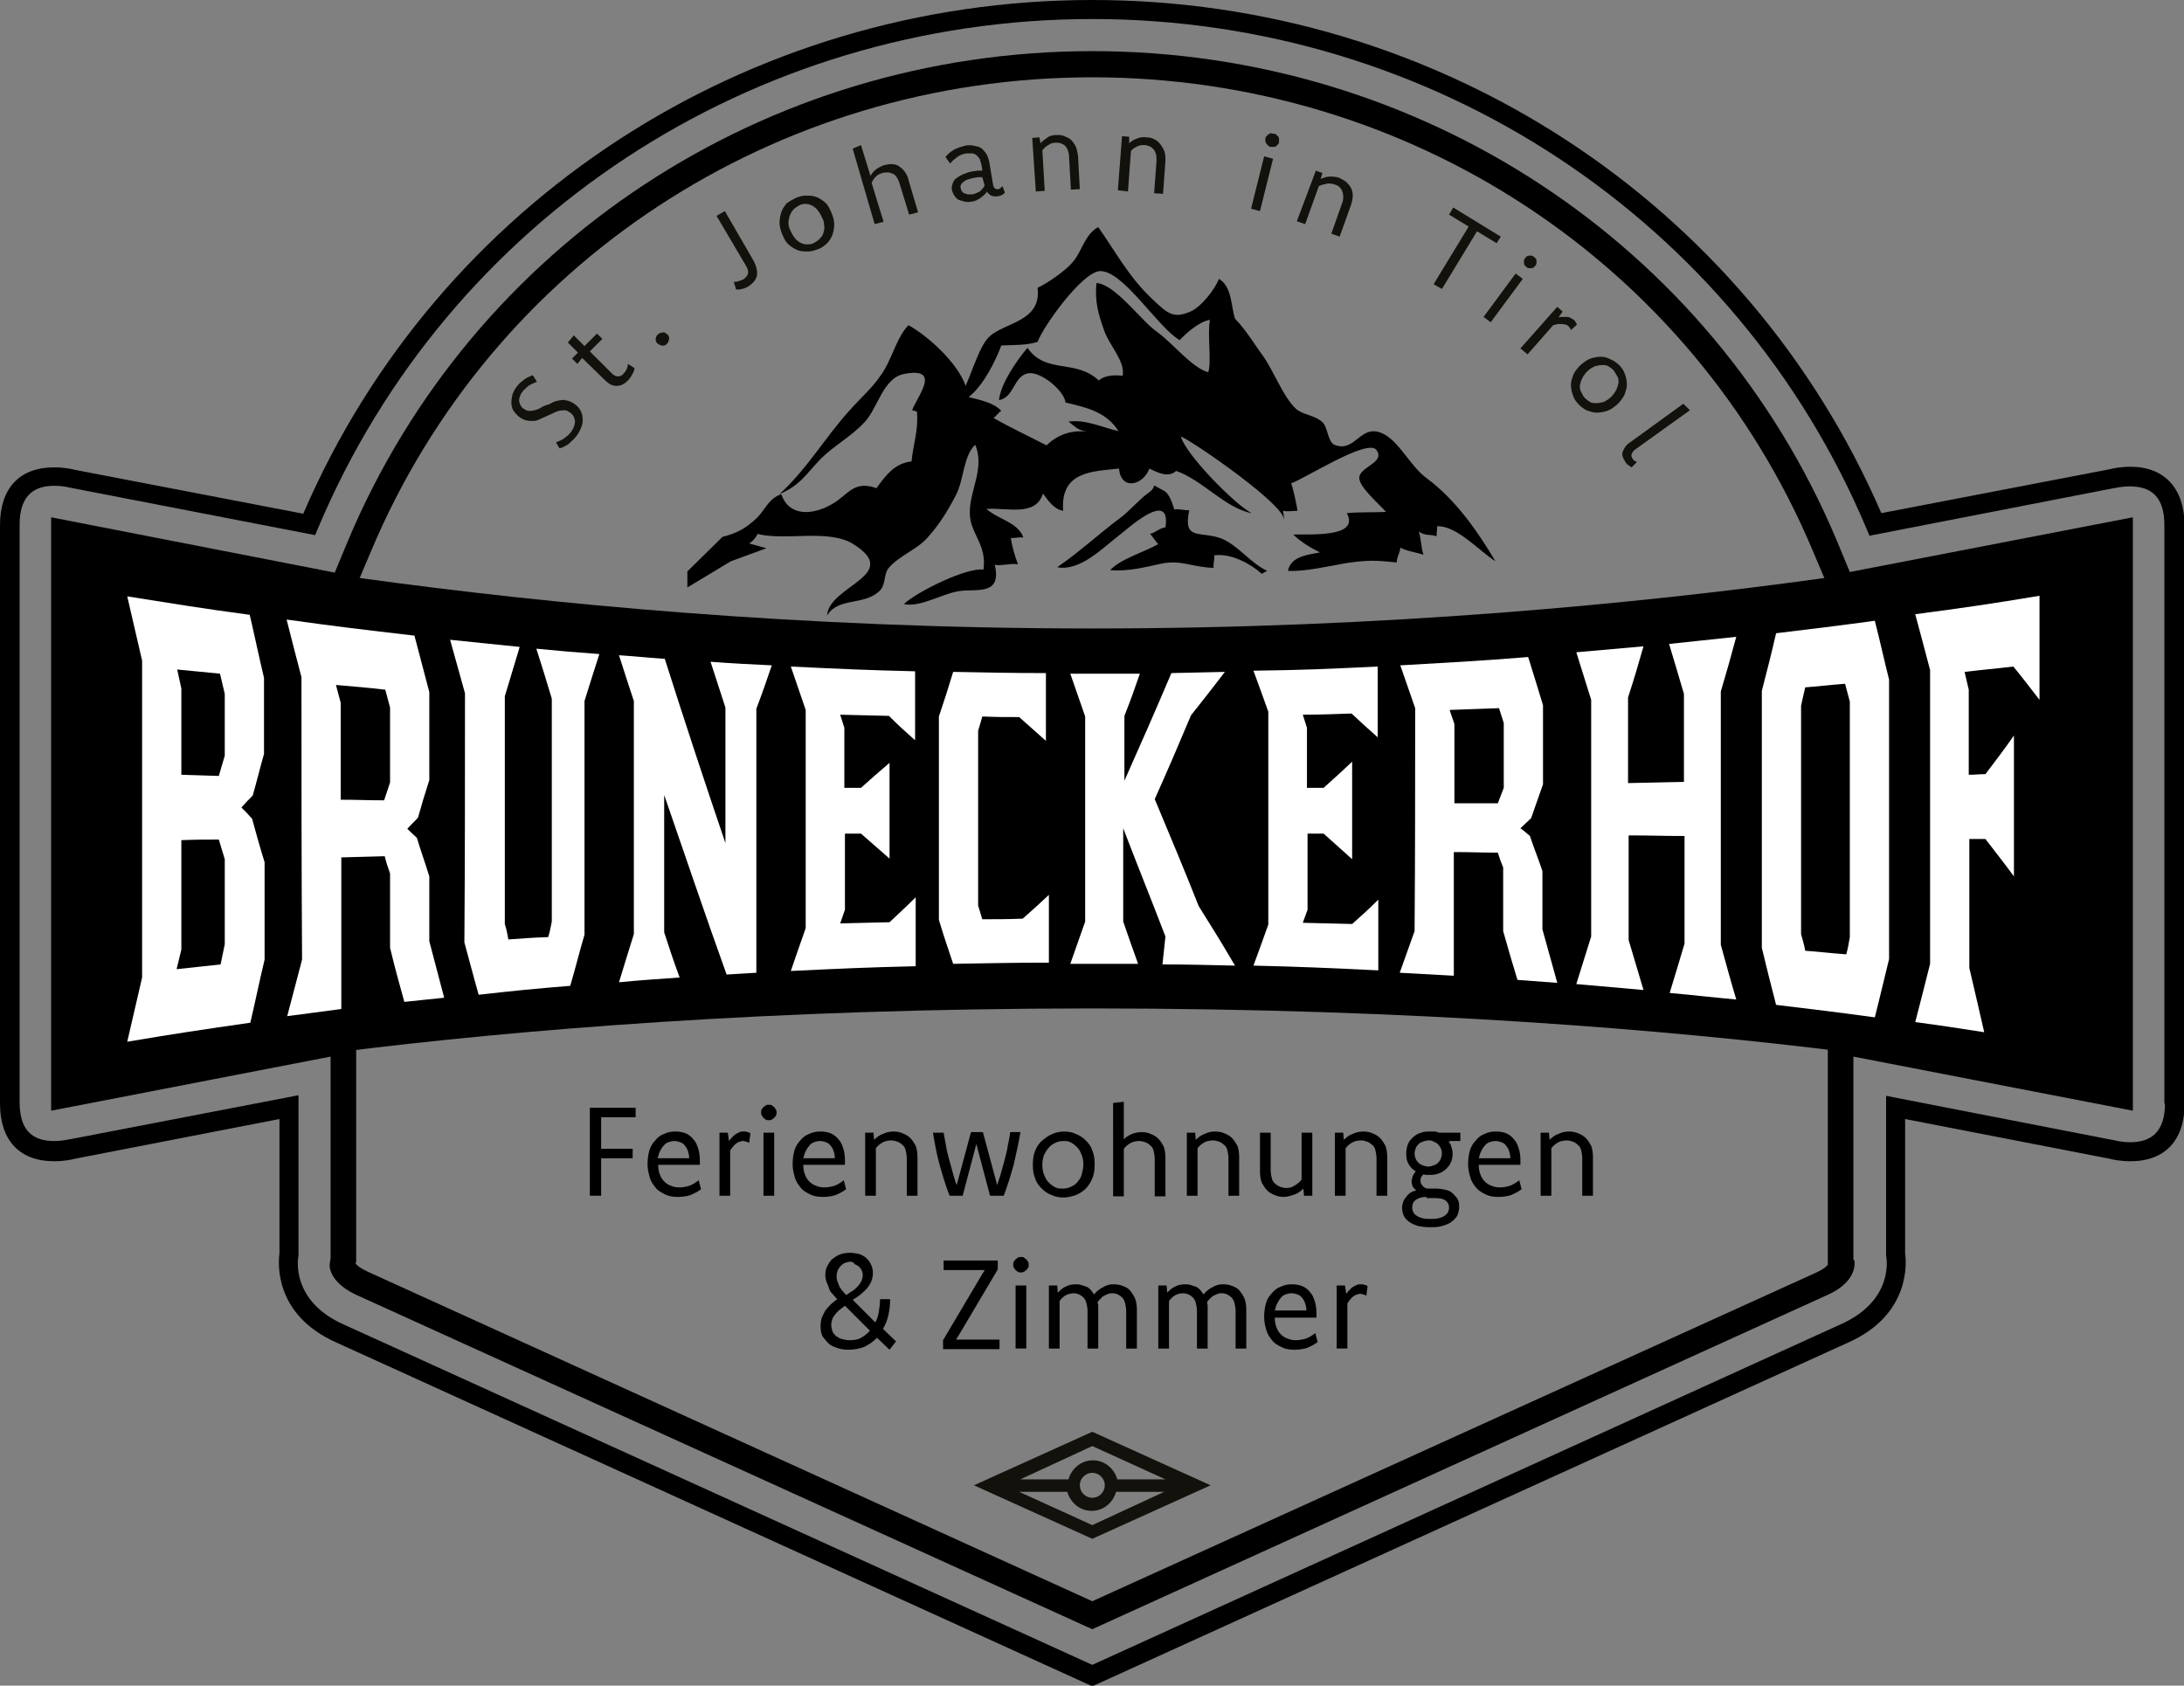
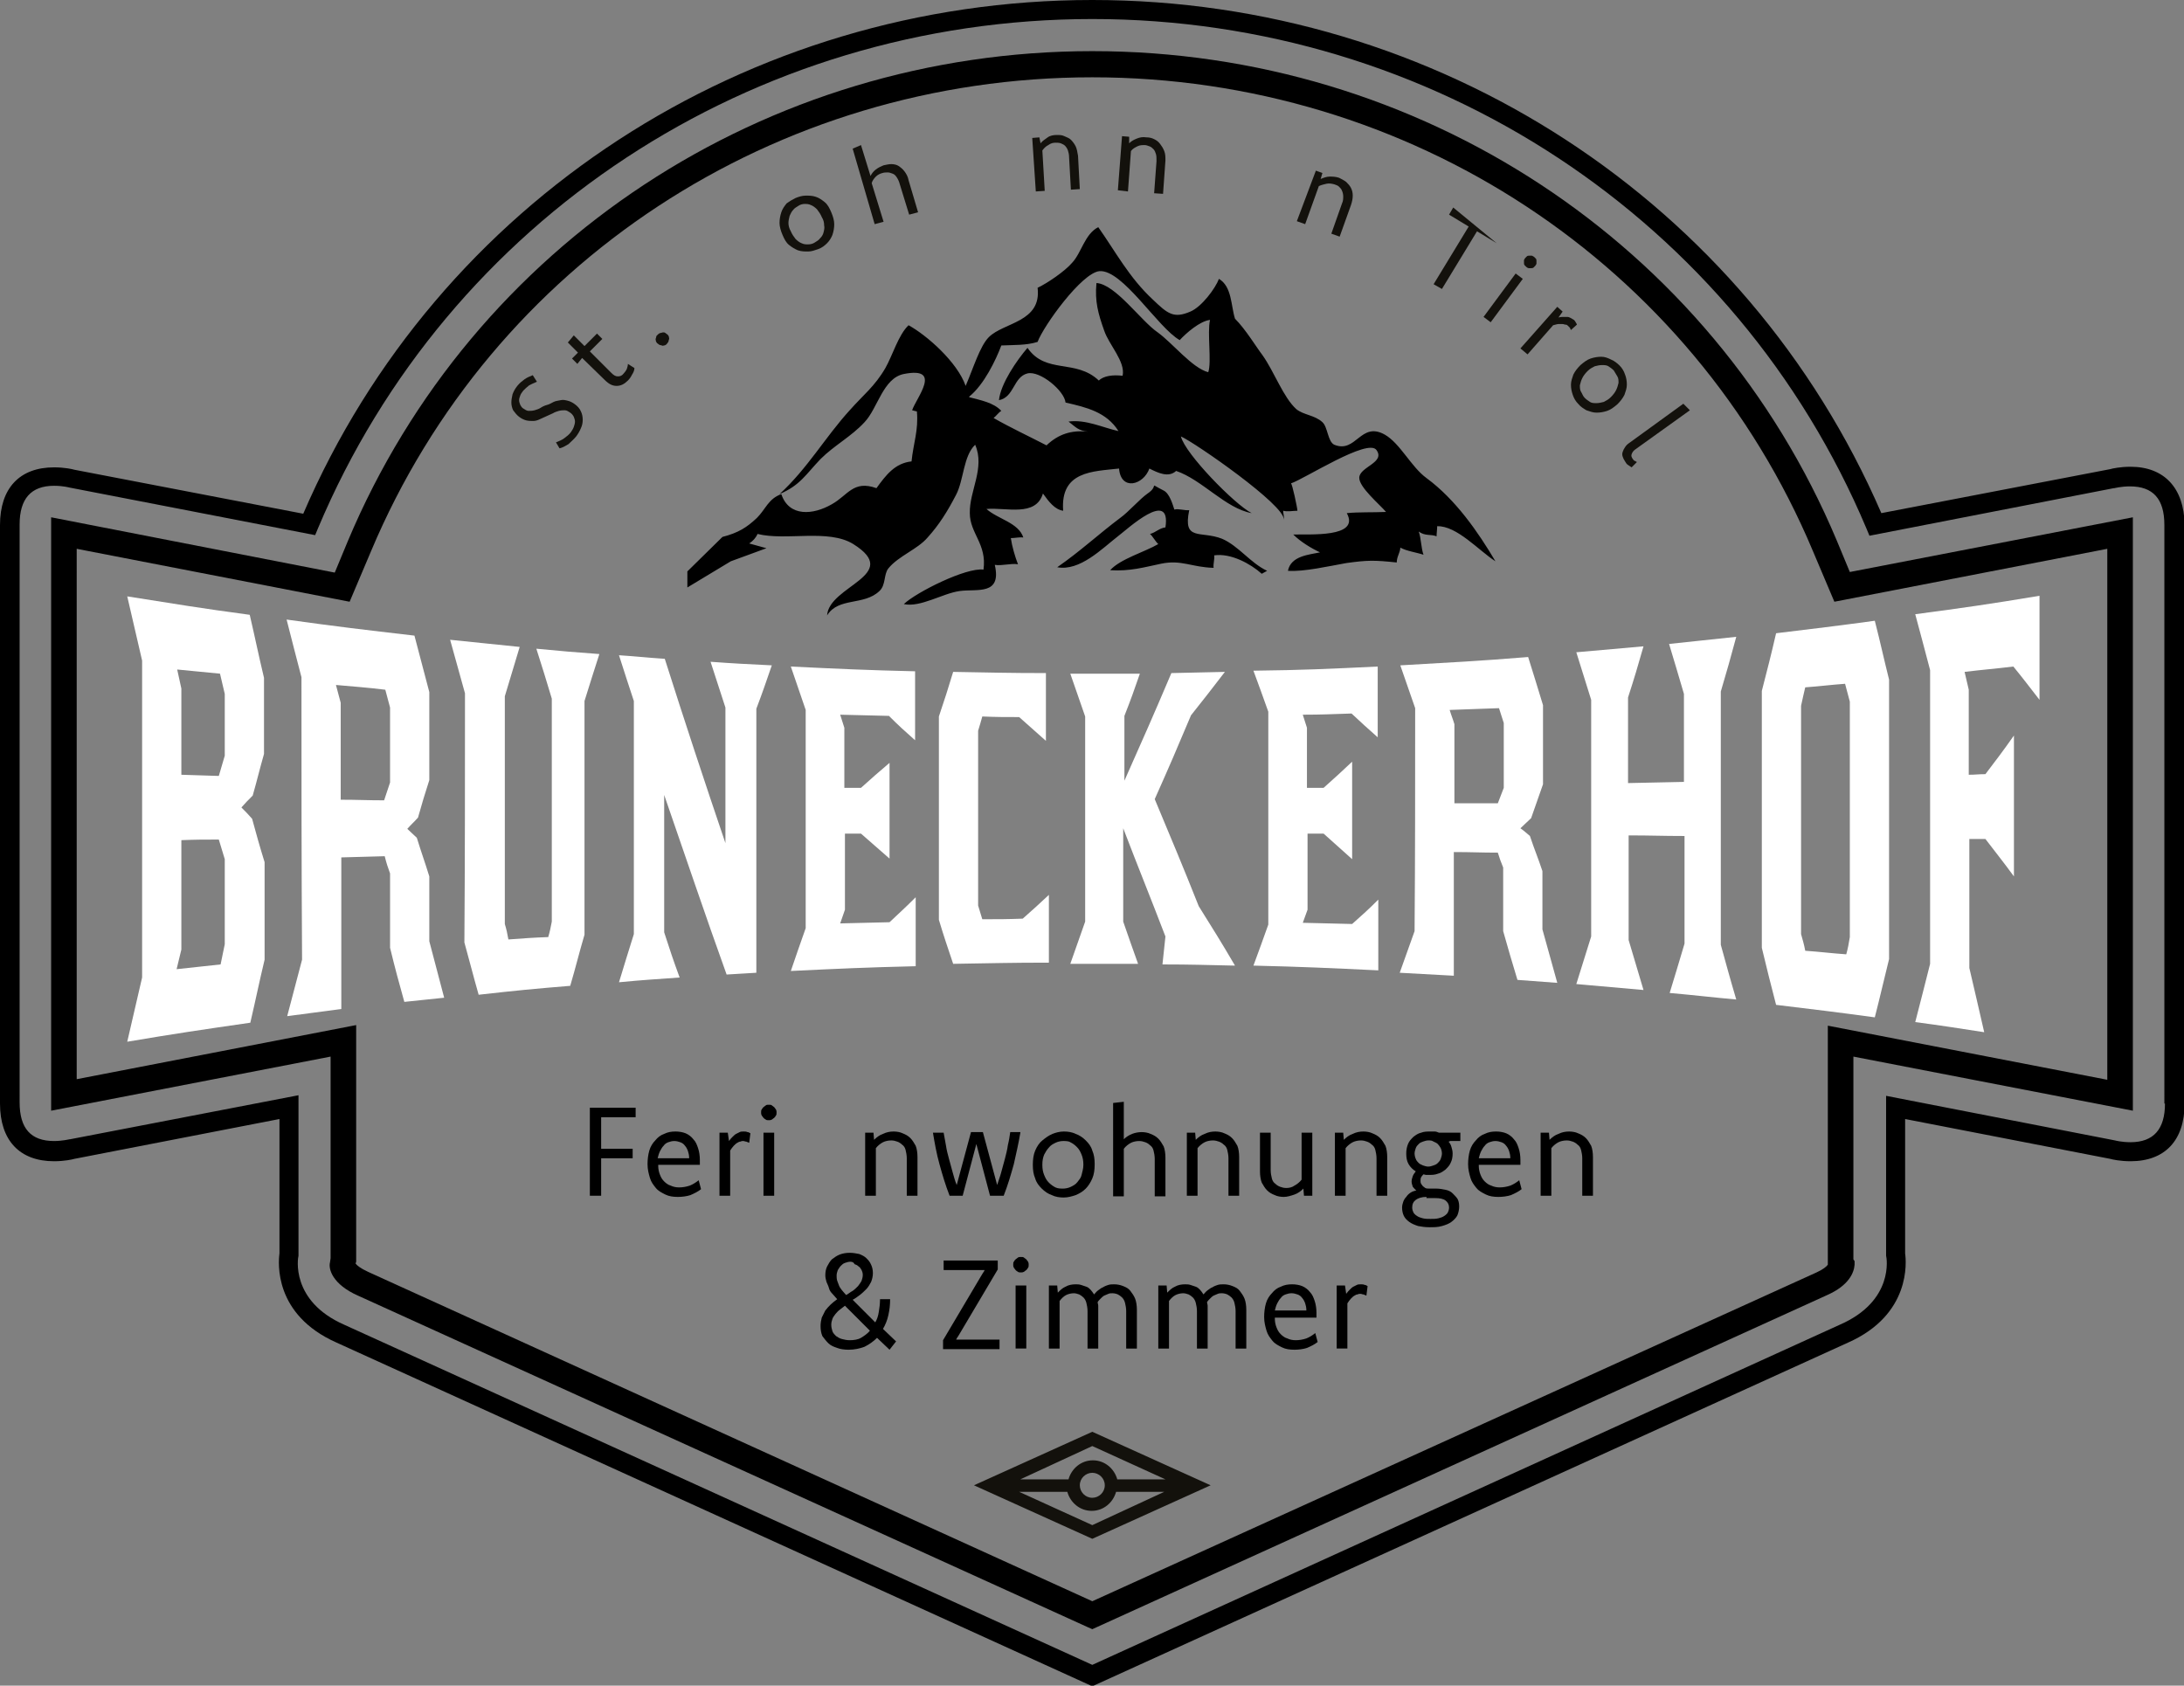
<svg xmlns="http://www.w3.org/2000/svg" version="1.1" x="0px" y="0px" viewBox="0 0 367.3 283.5" style="enable-background:new 0 0 367.3 283.5;" xml:space="preserve">
  <rect x="0" y="0" width="367.3" height="283.5" fill="#808080" stroke="none" />
  <style type="text/css">
	.st0{fill:none;}
	.st1{fill:#13110C;}
	.st2{fill:#FFFFFF;}
</style>
  <g id="A16">
</g>
  <g id="A15">
</g>
  <g id="A14">
    <g>
      <line class="st0" x1="315.4" y1="88.2" x2="315.4" y2="88.2" />
      <line class="st0" x1="52" y1="88.2" x2="52" y2="88.2" />
      <g id="Body_13_">
        <g>
          <g>
            <path d="M200,85.8c-0.7,0.1-1.8-0.3-2.5-0.1c-0.3-0.9-0.8-2.7-1.8-3.2c-2.8-1.4-0.6-0.9-2.7,0.5c-1.3,0.9-3.2,3.1-4.6,4.1       c-3.6,2.7-6.7,5.6-10.6,8.3c3.8,0.7,7.5-3.1,10.2-5.2c1.6-1.2,9-8.1,8-1.5c-1,0.1-1.7,0.9-2.6,1.1c0.4,0.3,1,1.4,1.4,1.7       c-2.2,1.3-6.4,2.5-8.1,4.4c3.4,0.2,5.7-0.5,8.6-1.1c3.4-0.7,5.1,0.6,8.8,0.7c-0.1-0.6,0.2-1.5,0.1-2.1c2.8-0.4,6.1,1.4,8,3.1       l0.9-0.5c-2.8-1.3-4.8-4.2-7.6-5.4C201.9,89.2,198.9,91.1,200,85.8z M239.9,80.4c-2.6-1.9-4.4-5.8-7-7.3       c-4.1-2.3-4.8,3.2-8.5,1.7c-1.1-0.5-1.1-3-2-3.8c-1.3-1.2-3.2-1.2-4.4-2.2c-2.2-2-3.7-6.3-5.7-9.1c-1-1.3-2.8-4.3-4.6-6.1l0,0       c-0.7-2.2-0.5-5.4-2.7-6.7c-0.6,1.6-2.9,4.7-4.8,5.5c-2.8,1.2-3.8,0.4-6.3-2c-4-3.7-6.3-8.1-9.2-12.2c-2.3,1.2-2.8,4.3-4.4,6       c-1.2,1.4-4.1,3.4-5.8,4.2c0.7,5.8-5.7,5.8-8.2,8.3c-1.5,1.5-2.6,5.2-3.9,8.2c-1.4-4-6.5-8.5-9.6-10.2       c-1.7,1.6-2.7,5.1-3.9,7.2c-1.8,3.1-3.7,4.5-6,7.1c-4.1,4.5-7.1,9.8-11.8,14.1c3.5-1.5,4.4-3.3,6.9-5.9       c2.3-2.3,5.2-3.8,7.4-6.2c2.2-2.3,3.1-7.4,6.6-8.1c6.6-1.3,2.1,4,1.4,6.1c0.3,0.1,0.5,0.1,0.8,0.2c0.3,3.1-0.6,5.4-0.9,8.4       c-2.8,0.3-4.3,2.3-5.9,4.5c-3.9-1.4-4.8,1.2-7.5,2.7c-3.1,1.8-7.2,2.2-8.5-1.7c-2.2,0.8-2.6,2.5-4.1,4       c-1.7,1.6-3.1,2.5-5.8,3.2l-5.9,5.8v2.7l7.3-4.4l6-2.2l-2.9-0.8c0.6-0.4,1.1-0.9,1.4-1.6c4.8,1.2,11.9-0.9,16.1,1.7       c8.3,5.2-4.1,7-4.4,12c1.9-3.1,6.2-1.6,8.8-4.1c1.1-1,0.7-2.8,1.5-3.8c1.7-2.1,4.9-3.2,6.6-5.2c1.9-2.1,3.3-4.3,4.8-7.2       c1.3-2.5,1.2-6.5,3.2-8.4c1.7,3.9-1,7.8-0.9,11.5c0,3.4,2.9,5.2,2.3,9.5c-2.9-0.4-11.3,3.8-13.4,5.8c2.8,0.6,6.5-1.8,9.4-2.2       c2.9-0.4,7.1,0.8,5.9-4.4c1.2,0.2,2.7-0.3,3.9-0.1c-0.5-1.3-1-3-1.2-4.4c0.7,0,1.5-0.2,2.1-0.1c-0.8-2.5-4.3-3.1-6.2-4.8       c3.3-0.3,8.3,1.4,9.5-2.6c1,1.4,2,2.7,3.4,2.9c-0.5-6.7,5-6.6,9.4-7.1c0.3,3.8,4.1,2.8,5.1,0c1.4,0.7,3.2,1.6,4.5,0.4       c4.4,1.5,8.3,6.3,12.7,7.1c-2.9-1.5-11.2-10-11.9-12.9c2.3,1,17.6,11.6,17.3,14c0.1-0.5-0.1-1-0.1-1.5c0.7,0.2,1.7,0,2.4,0       c0-0.4-0.9-4.7-1.1-4.6c2.2-0.7,13-7.7,14.4-5.6c1.5,2.1-2.8,2.8-2.9,4.6c-0.1,1.6,3.4,4.5,4.5,5.8c-2.2,0.1-4.5,0-6.6,0.2       c2.3,4.2-6.4,3.5-9,3.6c1.2,1.2,3,2.3,4.5,3c-1.9,0.4-4.9,0.6-5.4,3.1c2.6,0.2,7-0.8,9.8-1.3c3.6-0.5,4.7-0.5,8.5-0.1       c0-1,0.6-1.7,0.6-2.5c1.1,0.6,2.7,0.8,3.9,1.2c-0.4-1.1-0.4-2.8-0.8-3.9c1.1,0.8,2,0.4,3,0.8c0-0.5,0.1-1.1,0.1-1.7       c3.3-0.1,7,4.1,9.8,5.9C248.6,89.5,244.8,84,239.9,80.4z M203.2,62.6c-2.7-0.7-6-4.9-8.5-6.7c-2.8-1.9-7.1-8.1-10.3-8.3       c-0.3,3.1,0.3,5.2,1.3,8c0.8,2.4,3.6,5.2,3.1,7.6c-1.6-0.2-3.2,0-4,0.8c-3.9-3.7-8.9-1-12-5.5c-1.8,2.1-4.5,6-4.8,8.8       c2.6-0.5,2.4-3.9,4.8-4.5c2.1-0.5,6.2,2.9,6.4,4.9c3.5,0.8,6.9,1.6,8.9,4.8c-2.7-0.6-5.5-2-8.4-1.6c1.3,1,1.6,1.5,3.3,1.7       c-2.8-0.3-5,0.4-7,2.3c-2.9-1.5-6.1-3-8.9-4.6c0.4-0.3,0.9-1,1.3-1.2c-1.3-1.4-3.5-1.8-5.4-2.3c0,0,0-0.1,0-0.1       c2.5-2,4.5-6.2,5.4-8.6c2.1-0.1,4.2,0,6.1-0.6c1-2.7,7.4-11.6,10.4-11.9c3.9-0.3,9.8,9.5,13.5,11.6c1.1-1.2,3.4-3.2,5.1-3.4       C203,56,203.8,60.9,203.2,62.6z" />
          </g>
        </g>
        <g>
          <g>
            <path d="M358.3,78.5c-1.7,0-3.1,0.3-3.4,0.4l-38.5,7.4C293.7,33.9,241.8,0,183.7,0C125.6,0,73.6,33.9,51,86.4l-38.5-7.4       c-0.3-0.1-1.7-0.4-3.4-0.4c-5.8,0-9.1,3.5-9.1,9.7v97.3c0,6.2,3.3,9.7,9.1,9.7c1.7,0,3.1-0.3,3.4-0.4l34.5-6.7v22.6       c-0.2,1.5-1,10.3,9.6,15l127.1,57.8l127.1-57.8c10.6-4.7,9.8-13.6,9.6-15v-22.6l34.5,6.7c0.3,0.1,1.7,0.4,3.4,0.4       c5.8,0,9.1-3.5,9.1-9.7V88.2C367.3,82.1,364,78.5,358.3,78.5z M364.1,185.6c0,4.3-1.9,6.5-5.8,6.5c-1.5,0-2.6-0.3-2.6-0.3       l-38.5-7.5v26.6l0,0.3c0.1,0.3,1.4,7.6-7.8,11.6L183.7,280L57.9,222.8c-9.1-4-7.8-11.3-7.7-11.6l0-27l-38.4,7.4l-0.1,0       c0,0-1.2,0.3-2.6,0.3c-3.9,0-5.8-2.1-5.8-6.5V88.2c0-4.3,1.9-6.5,5.8-6.5c1.5,0,2.6,0.3,2.6,0.3l41.3,8l0.5-1.2       c21.9-52,73-85.6,130.2-85.6S292,36.9,313.9,88.9l0.5,1.2l41.1-8l0.1,0c0,0,1.2-0.3,2.6-0.3c3.9,0,5.8,2.1,5.8,6.5V185.6z" />
          </g>
        </g>
        <g>
          <g>
            <path d="M358.7,186.8V87l-47.6,9.2l-2.2-5.3c-21-50-70.2-82.3-125.2-82.3S79.5,41,58.5,91l-2.2,5.3L8.6,87v99.8l47-9.1v33.9       l-0.1,0.7c-0.3,1.1,0.4,3.7,4.7,5.6l122.6,55.7l0.9,0.4l123.6-56.2c3.6-1.6,4.5-3.7,4.6-5.1l0-0.6l-0.2-0.3v-34.1L358.7,186.8z        M307.4,172.5v40.2c-0.2,0.3-0.8,0.8-1.9,1.3l-121.8,55.3L61.9,213.9c-1.3-0.6-1.9-1.1-2.1-1.4l0.1-0.3l0-39.8l-47,9.1V92.3       l45.9,8.9l3.6-8.5C82.8,44.2,130.4,13,183.7,13s100.9,31.3,121.2,79.7l3.6,8.5l45.9-8.9v89.3L307.4,172.5z" />
          </g>
        </g>
        <g>
          <g>
-             <path d="M354.9,88.9c0,0-72.8,16.8-171.2,16.8c-98.5,0-171.2-16.8-171.2-16.8c-1.6-0.4-2.9,0.7-2.9,2.3v90.7       c0,1.7,1.3,2.7,2.9,2.3c0,0,62.3-14.6,171.3-14.6s171.3,14.6,171.3,14.6c1.6,0.4,2.9-0.7,2.9-2.3V91.2       C357.8,89.6,356.5,88.5,354.9,88.9z" />
-           </g>
+             </g>
        </g>
        <g>
          <g>
            <path class="st1" d="M183.7,240.8l-19.9,9l19.9,9l19.9-9L183.7,240.8z M183.7,243.2l12.3,5.6h-8.1c-0.5-1.8-2.1-3.2-4.1-3.2       s-3.6,1.4-4.1,3.2h-8.1L183.7,243.2z M185.8,249.8c0,1.2-1,2.1-2.1,2.1c-1.2,0-2.1-1-2.1-2.1c0-1.2,1-2.1,2.1-2.1       C184.8,247.7,185.8,248.6,185.8,249.8z M183.7,256.5l-12.3-5.6h8.1c0.5,1.8,2.1,3.2,4.1,3.2s3.6-1.4,4.1-3.2h8.1L183.7,256.5z" />
          </g>
        </g>
      </g>
      <g>
        <g>
          <path class="st2" d="M21.4,175.2c1-4.3,1.5-6.5,2.5-10.8c0-17.8,0-35.6,0-53.3c-1-4.3-1.5-6.5-2.5-10.8c8.2,1.3,12.4,2,20.6,3.1      c1,4.3,1.4,6.4,2.4,10.6c0,5.1,0,7.7,0,12.8c-0.8,2.8-1.1,4.2-1.9,7c-0.8,0.8-1.2,1.2-1.9,2c0.7,0.7,1.1,1.1,1.8,1.9      c0.8,2.9,1.2,4.4,2.1,7.3c0,6.6,0,9.9,0,16.4c-1,4.2-1.4,6.3-2.4,10.6C33.8,173.2,29.7,173.8,21.4,175.2z M30.5,141.3      c0,7.3,0,11,0,18.4c-0.3,1.3-0.5,2-0.8,3.3c3-0.3,4.4-0.5,7.4-0.8c0.3-1.4,0.4-2,0.7-3.4c0-5.7,0-8.6,0-14.3      c-0.4-1.3-0.6-2-1-3.3C34.3,141.2,33,141.2,30.5,141.3z M29.8,112.6c0.3,1.3,0.4,1.9,0.7,3.2c0,5.8,0,8.7,0,14.5      c2.5,0.1,3.8,0.1,6.3,0.2c0.4-1.4,0.6-2,1-3.4c0-4.1,0-6.2,0-10.4c-0.3-1.4-0.5-2-0.8-3.4C34.1,113,32.7,112.9,29.8,112.6z" />
          <path class="st2" d="M50.7,113.9c-1-3.8-1.5-5.8-2.5-9.7c8.6,1.2,12.9,1.7,21.5,2.7c1,3.8,1.5,5.7,2.5,9.5c0,5.9,0,8.9,0,14.8      c-0.8,2.5-1.2,3.8-1.9,6.3c-0.7,0.8-1.1,1.1-1.8,1.9c0.6,0.6,1,0.9,1.6,1.5c0.8,2.6,1.3,3.9,2.1,6.5c0,4.4,0,6.6,0,10.9      c1,3.8,1.5,5.7,2.5,9.5c-2.7,0.3-4,0.4-6.7,0.7c-1-3.6-1.5-5.4-2.4-9.1c0-5,0-7.5,0-12.5c-0.4-1.1-0.6-1.7-0.9-2.9      c-2.9,0.1-4.4,0.1-7.3,0.2c0,10.2,0,15.3,0,25.5c-3.6,0.5-5.5,0.7-9.1,1.2c1-3.8,1.5-5.7,2.5-9.5      C50.7,145.7,50.7,129.8,50.7,113.9z M56.5,115.2c0.3,1.2,0.5,1.8,0.8,3c0,6.5,0,9.8,0,16.3c2.9,0,4.4,0.1,7.3,0.1      c0.4-1.2,0.6-1.8,1-3c0-5.1,0-7.6,0-12.6c-0.3-1.2-0.5-1.8-0.8-3C61.5,115.6,59.8,115.5,56.5,115.2z" />
          <path class="st2" d="M78.2,116.6c-1-3.6-1.5-5.4-2.5-9c4.7,0.5,7,0.7,11.7,1.2c-1,3.3-1.5,5-2.5,8.3c0,12.8,0,25.5,0,38.3      c0.3,1,0.4,1.5,0.6,2.6c2.7-0.2,4-0.3,6.7-0.4c0.3-1,0.4-1.6,0.6-2.6c0-12.5,0-25,0-37.5c-1-3.3-1.5-5-2.6-8.4      c4.2,0.4,6.4,0.6,10.6,0.9c-1,3.1-1.5,4.7-2.5,7.9c0,13.1,0,26.2,0,39.3c-1,3.4-1.4,5.2-2.4,8.6c-6.1,0.5-9.2,0.8-15.4,1.5      c-1-3.5-1.4-5.2-2.4-8.8C78.2,144.5,78.2,130.6,78.2,116.6z" />
          <path class="st2" d="M104.1,165.2c1-3.3,1.5-4.9,2.5-8.1c0-13.1,0-26.1,0-39.2c-1-3-1.5-4.6-2.5-7.7c3.1,0.2,4.6,0.4,7.7,0.6      c3.3,10.4,6.7,20.7,10.2,31c0-9.1,0-13.7,0-22.8c-1-3.1-1.5-4.6-2.5-7.7c4.1,0.3,6.2,0.4,10.3,0.6c-1,2.9-1.5,4.4-2.6,7.3      c0,14.8,0,29.6,0,44.4c-2,0.1-3,0.2-5,0.3c-3.6-10-7-20.1-10.5-30.2c0,9.3,0,13.9,0,23.1c1,3.1,1.5,4.6,2.6,7.6      C110.2,164.7,108.2,164.8,104.1,165.2z" />
          <path class="st2" d="M153.9,112.9c0,4.6,0,6.9,0,11.6c-1.8-1.6-2.7-2.4-4.4-4.1c-3.3-0.1-4.9-0.1-8.2-0.2      c0.3,0.9,0.4,1.3,0.7,2.2c0,4.1,0,6.1,0,10.1c1.1,0,1.7,0,2.8,0c1.9-1.7,2.9-2.6,4.8-4.2c0,6.4,0,9.6,0,16.1      c-1.9-1.7-2.9-2.5-4.8-4.2c-1.1,0-1.6,0-2.7,0c0,5.1,0,7.7,0,12.8c-0.3,0.9-0.5,1.4-0.8,2.3c3.3-0.1,5-0.1,8.3-0.2      c1.8-1.7,2.7-2.5,4.4-4.2c0,4.6,0,6.9,0,11.6c-8.4,0.2-12.6,0.4-21,0.8c1-2.9,1.5-4.4,2.5-7.2c0-12.2,0-24.5,0-36.7      c-1-2.9-1.5-4.4-2.5-7.3C141.3,112.5,145.5,112.7,153.9,112.9z" />
          <path class="st2" d="M157.9,120.5c1-3,1.5-4.5,2.4-7.5c6.2,0.1,9.3,0.2,15.6,0.2c0,4.5,0,6.8,0,11.4c-1.8-1.6-2.7-2.4-4.5-4      c-2.5,0-3.7,0-6.2-0.1c-0.3,1-0.4,1.5-0.7,2.4c0,9.8,0,19.6,0,29.4c0.3,0.9,0.4,1.4,0.7,2.3c2.7,0,4.1,0,6.8-0.1      c1.8-1.6,2.7-2.4,4.4-4c0,4.5,0,6.8,0,11.4c-6.4,0-9.6,0.1-16.1,0.2c-1-3-1.5-4.4-2.4-7.4C157.9,143.5,157.9,132,157.9,120.5z" />
          <path class="st2" d="M180,162.1c1-2.8,1.5-4.3,2.5-7.1c0-11.5,0-23,0-34.5c-1-2.9-1.5-4.3-2.5-7.2c4.7,0,7,0,11.7,0      c-1,2.9-1.5,4.3-2.6,7.1c0,4.3,0,6.5,0,10.9c3.2-7.2,4.8-10.8,7.9-18.1c3.6-0.1,5.4-0.1,9-0.2c-2.3,3-3.4,4.4-5.7,7.3      c-2.4,5.7-3.6,8.5-6.1,14.1c3,7.2,4.5,10.7,7.4,18c2.5,4,3.7,5.9,6.1,10c-4.9-0.1-7.3-0.2-12.2-0.2c0.2-1.9,0.3-2.8,0.5-4.7      c-2.8-7.3-4.3-10.9-7.1-18.2c0,6.3,0,9.4,0,15.7c1,2.9,1.5,4.3,2.5,7.1C187,162.1,184.7,162.1,180,162.1z" />
          <path class="st2" d="M231.7,112.1c0,4.8,0,7.2,0,11.9c-1.8-1.6-2.7-2.4-4.4-4c-3.3,0.1-4.9,0.2-8.2,0.2c0.3,0.9,0.4,1.3,0.7,2.2      c0,4,0,6.1,0,10.1c1.1,0,1.7,0,2.8,0c1.9-1.7,2.9-2.6,4.8-4.4c0,6.6,0,9.8,0,16.4c-1.9-1.7-2.9-2.6-4.8-4.3c-1.1,0-1.6,0-2.7,0      c0,5.1,0,7.7,0,12.8c-0.3,0.9-0.5,1.3-0.8,2.2c3.3,0.1,5,0.1,8.3,0.2c1.8-1.6,2.7-2.4,4.4-4.1c0,4.8,0,7.2,0,11.9      c-8.4-0.4-12.6-0.6-21-0.8c1-2.7,1.5-4.1,2.5-6.9c0-11.9,0-23.9,0-35.8c-1-2.8-1.5-4.2-2.5-6.9      C219.1,112.7,223.3,112.5,231.7,112.1z" />
          <path class="st2" d="M238,119.1c-1-2.9-1.5-4.3-2.5-7.2c8.6-0.5,12.9-0.7,21.5-1.4c1,3.2,1.5,4.8,2.5,8.1c0,5.3,0,8,0,13.3      c-0.8,2.3-1.2,3.4-2,5.7c-0.7,0.7-1.1,1-1.8,1.7c0.7,0.5,1,0.8,1.6,1.3c0.8,2.4,1.3,3.5,2.1,5.9c0,3.9,0,5.9,0,9.8      c1,3.6,1.5,5.4,2.5,9c-2.7-0.2-4-0.3-6.7-0.5c-1-3.3-1.5-5-2.4-8.2c0-4.3,0-6.4,0-10.7c-0.4-1-0.6-1.5-0.9-2.5      c-2.9,0-4.4-0.1-7.4-0.1c0,8.3,0,12.5,0,20.8c-3.6-0.2-5.5-0.3-9.1-0.5c1-2.8,1.5-4.2,2.5-7C238,144,238,131.5,238,119.1z       M243.8,119.4c0.3,1,0.5,1.4,0.8,2.4c0,5.3,0,8,0,13.3c2.9,0,4.4,0,7.3,0c0.4-1,0.6-1.6,1-2.6c0-4.4,0-6.5,0-10.9      c-0.3-1-0.5-1.5-0.8-2.5C248.8,119.2,247.1,119.3,243.8,119.4z" />
          <path class="st2" d="M280.8,167c1-3.3,1.5-4.9,2.5-8.3c0-7.2,0-10.8,0-18.1c-3.8,0-5.6-0.1-9.4-0.1c0,7,0,10.6,0,17.6      c1,3.4,1.5,5,2.5,8.4c-4.5-0.4-6.8-0.6-11.3-1c1-3.2,1.5-4.8,2.5-8c0-13.3,0-26.5,0-39.8c-1-3.2-1.5-4.8-2.5-8      c4.5-0.4,6.8-0.6,11.3-1c-1,3.5-1.5,5.2-2.6,8.6c0,5.7,0,8.6,0,14.4c3.8-0.1,5.6-0.1,9.4-0.2c0-5.9,0-8.9,0-14.8      c-1-3.4-1.5-5.1-2.5-8.4c4.5-0.5,6.8-0.7,11.3-1.2c-1,3.7-1.5,5.5-2.6,9.2c0,14.2,0,28.4,0,42.6c1,3.6,1.5,5.5,2.6,9.2      C287.6,167.7,285.3,167.4,280.8,167z" />
          <path class="st2" d="M296.3,116.2c1-3.9,1.5-5.8,2.4-9.7c6.6-0.8,10-1.2,16.6-2.1c1,3.9,1.4,5.9,2.4,9.9c0,15.7,0,31.3,0,47      c-1,4-1.4,5.9-2.4,9.8c-6.6-0.9-10-1.3-16.6-2.1c-1-3.9-1.5-5.8-2.4-9.6C296.3,144.9,296.3,130.6,296.3,116.2z M303.6,159.9      c2.8,0.2,4.1,0.4,6.9,0.6c0.3-1.1,0.4-1.7,0.6-2.9c0-13.2,0-26.4,0-39.6c-0.3-1.2-0.5-1.8-0.8-3c-2.7,0.2-4,0.4-6.7,0.6      c-0.3,1.2-0.4,1.8-0.7,3.1c0,12.8,0,25.6,0,38.4C303.2,158.2,303.4,158.8,303.6,159.9z" />
          <path class="st2" d="M343,100.2c0,7,0,10.5,0,17.5c-1.8-2.3-2.6-3.4-4.4-5.6c-3.3,0.4-4.9,0.5-8.2,0.9c0.3,1.2,0.4,1.8,0.7,3      c0,5.7,0,8.6,0,14.3c1.1,0,1.7-0.1,2.8-0.1c1.9-2.5,2.9-3.8,4.8-6.5c0,9.5,0,14.2,0,23.7c-1.9-2.6-2.9-3.8-4.8-6.3      c-1.1,0-1.6,0-2.7,0c0,8.7,0,13,0,21.7c1,4.3,1.5,6.4,2.5,10.8c-4.6-0.7-7-1.1-11.6-1.7c1-3.9,1.5-5.8,2.5-9.8      c0-16.5,0-32.9,0-49.4c-1-3.8-1.5-5.7-2.5-9.4C330.4,102.2,334.6,101.6,343,100.2z" />
        </g>
      </g>
      <g>
        <g>
          <path d="M106.9,187.9h-5.8v5.3h5.3v1.6h-5.3v6.3h-1.9v-14.8h7.7V187.9z" />
          <path d="M117.9,200c-0.5,0.4-1.1,0.7-1.8,1c-0.6,0.2-1.4,0.3-2.1,0.3c-0.8,0-1.5-0.1-2.1-0.4s-1.2-0.6-1.6-1.1      c-0.4-0.5-0.8-1-1-1.7c-0.2-0.7-0.4-1.4-0.4-2.3c0-0.8,0.1-1.6,0.3-2.3c0.2-0.7,0.6-1.3,1-1.7c0.4-0.5,0.9-0.9,1.5-1.1      c0.6-0.3,1.2-0.4,1.9-0.4c0.6,0,1.2,0.1,1.7,0.3c0.5,0.2,1,0.6,1.3,1c0.4,0.4,0.6,0.9,0.8,1.5c0.2,0.6,0.3,1.3,0.3,2      c0,0.1,0,0.3,0,0.4s0,0.3,0,0.4h-7l0,0.2c0,0.5,0.1,1,0.3,1.5s0.4,0.8,0.7,1.1c0.3,0.3,0.7,0.6,1.1,0.7c0.4,0.2,0.9,0.3,1.4,0.3      c0.6,0,1.2-0.1,1.8-0.3c0.5-0.2,1-0.5,1.5-0.9L117.9,200z M115.9,194.7c0-0.4-0.1-0.8-0.2-1.1c-0.1-0.3-0.3-0.7-0.5-0.9      c-0.2-0.3-0.5-0.5-0.8-0.6s-0.6-0.2-1-0.2c-0.4,0-0.7,0.1-1,0.2c-0.3,0.1-0.6,0.3-0.8,0.6c-0.2,0.2-0.4,0.5-0.6,0.9      c-0.2,0.4-0.3,0.8-0.4,1.2H115.9z" />
          <path d="M121,190.5h1.4l0.2,1.4c0.2-0.3,0.4-0.5,0.6-0.7c0.2-0.2,0.4-0.4,0.6-0.5c0.2-0.1,0.4-0.2,0.6-0.3      c0.2-0.1,0.4-0.1,0.7-0.1c0.2,0,0.4,0,0.6,0.1c0.2,0,0.3,0.1,0.5,0.2l-0.2,1.6c-0.2-0.1-0.3-0.1-0.5-0.2c-0.2,0-0.3-0.1-0.5-0.1      c-0.2,0-0.3,0-0.5,0.1c-0.2,0-0.3,0.1-0.5,0.2c-0.2,0.1-0.4,0.3-0.6,0.5s-0.4,0.5-0.6,0.8v7.6H121V190.5z" />
          <path d="M129.3,185.8c0.2,0,0.4,0,0.5,0.1s0.3,0.2,0.4,0.3c0.1,0.1,0.2,0.3,0.3,0.4c0.1,0.2,0.1,0.3,0.1,0.5      c0,0.2,0,0.4-0.1,0.5c-0.1,0.2-0.2,0.3-0.3,0.4c-0.1,0.1-0.3,0.2-0.4,0.3c-0.2,0.1-0.3,0.1-0.5,0.1c-0.2,0-0.4,0-0.5-0.1      c-0.2-0.1-0.3-0.2-0.4-0.3s-0.2-0.3-0.3-0.4c-0.1-0.2-0.1-0.3-0.1-0.5c0-0.2,0-0.4,0.1-0.5c0.1-0.2,0.2-0.3,0.3-0.4      s0.3-0.2,0.4-0.3S129.1,185.8,129.3,185.8z M128.4,190.5h1.8v10.6h-1.8V190.5z" />
-           <path d="M142.3,200c-0.5,0.4-1.1,0.7-1.8,1c-0.6,0.2-1.4,0.3-2.1,0.3c-0.8,0-1.5-0.1-2.1-0.4s-1.2-0.6-1.6-1.1      c-0.4-0.5-0.8-1-1-1.7c-0.2-0.7-0.4-1.4-0.4-2.3c0-0.8,0.1-1.6,0.3-2.3c0.2-0.7,0.6-1.3,1-1.7c0.4-0.5,0.9-0.9,1.5-1.1      c0.6-0.3,1.2-0.4,1.9-0.4c0.6,0,1.2,0.1,1.7,0.3c0.5,0.2,1,0.6,1.3,1c0.4,0.4,0.6,0.9,0.8,1.5c0.2,0.6,0.3,1.3,0.3,2      c0,0.1,0,0.3,0,0.4s0,0.3,0,0.4h-7l0,0.2c0,0.5,0.1,1,0.3,1.5s0.4,0.8,0.7,1.1c0.3,0.3,0.7,0.6,1.1,0.7c0.4,0.2,0.9,0.3,1.4,0.3      c0.6,0,1.2-0.1,1.8-0.3c0.5-0.2,1-0.5,1.5-0.9L142.3,200z M140.4,194.7c0-0.4-0.1-0.8-0.2-1.1c-0.1-0.3-0.3-0.7-0.5-0.9      c-0.2-0.3-0.5-0.5-0.8-0.6s-0.6-0.2-1-0.2c-0.4,0-0.7,0.1-1,0.2c-0.3,0.1-0.6,0.3-0.8,0.6c-0.2,0.2-0.4,0.5-0.6,0.9      c-0.2,0.4-0.3,0.8-0.4,1.2H140.4z" />
          <path d="M145.5,190.5h1.4l0.1,1.2c0.4-0.4,0.9-0.8,1.5-1c0.6-0.3,1.2-0.4,1.8-0.4c0.5,0,1.1,0.1,1.5,0.3      c0.5,0.2,0.9,0.4,1.3,0.8c0.4,0.4,0.6,0.8,0.9,1.3c0.2,0.5,0.3,1.2,0.3,1.9v6.5h-1.8v-6.3c0-0.5-0.1-1-0.2-1.4      c-0.1-0.4-0.3-0.7-0.6-0.9c-0.2-0.2-0.5-0.4-0.8-0.5c-0.3-0.1-0.6-0.2-1-0.2c-0.5,0-1,0.1-1.4,0.3c-0.4,0.2-0.9,0.6-1.2,1v8      h-1.8V190.5z" />
          <path d="M171.6,190.5c-0.3,1.8-0.7,3.5-1.1,5.3c-0.5,1.8-1,3.5-1.7,5.3h-2.3l-2.3-8.7l-2.3,8.7h-2.2c-0.7-1.8-1.2-3.5-1.7-5.3      c-0.5-1.8-0.8-3.5-1.1-5.3h1.8c0.1,0.7,0.3,1.5,0.4,2.2s0.3,1.5,0.5,2.2s0.4,1.5,0.6,2.2c0.2,0.7,0.4,1.5,0.7,2.2l2.4-8.9h2      l2.4,8.9c0.2-0.7,0.5-1.4,0.7-2.2c0.2-0.7,0.4-1.5,0.6-2.2c0.2-0.8,0.4-1.5,0.5-2.3c0.2-0.8,0.3-1.5,0.4-2.2H171.6z" />
          <path d="M178.9,190.3c0.7,0,1.4,0.1,2,0.4c0.6,0.2,1.2,0.6,1.7,1.1c0.5,0.5,0.9,1,1.1,1.7c0.3,0.7,0.4,1.4,0.4,2.3      c0,0.9-0.1,1.7-0.4,2.4c-0.3,0.7-0.7,1.3-1.1,1.7c-0.5,0.5-1,0.8-1.7,1.1c-0.6,0.2-1.3,0.4-2,0.4c-0.7,0-1.4-0.1-2-0.4      c-0.6-0.2-1.2-0.6-1.7-1.1c-0.5-0.5-0.9-1-1.1-1.7c-0.3-0.7-0.4-1.4-0.4-2.3c0-0.9,0.1-1.7,0.4-2.4c0.3-0.7,0.7-1.3,1.2-1.7      s1-0.8,1.7-1.1C177.5,190.5,178.2,190.3,178.9,190.3z M178.8,191.9c-0.4,0-0.9,0.1-1.3,0.3c-0.4,0.2-0.8,0.4-1.1,0.8      c-0.3,0.3-0.6,0.8-0.8,1.2c-0.2,0.5-0.3,1-0.3,1.7c0,0.7,0.1,1.2,0.3,1.7c0.2,0.5,0.4,0.9,0.8,1.3c0.3,0.3,0.7,0.6,1.1,0.8      s0.9,0.2,1.3,0.2c0.4,0,0.9-0.1,1.3-0.3c0.4-0.2,0.8-0.4,1.1-0.8s0.6-0.7,0.7-1.2s0.3-1,0.3-1.7c0-0.7-0.1-1.2-0.3-1.7      c-0.2-0.5-0.4-0.9-0.8-1.3s-0.7-0.6-1.1-0.8C179.7,191.9,179.2,191.9,178.8,191.9z" />
          <path d="M187.2,185.5l1.8-0.2v6.3c0.4-0.4,0.9-0.7,1.4-0.9c0.5-0.2,1.1-0.3,1.6-0.3c0.5,0,1.1,0.1,1.5,0.3      c0.5,0.2,0.9,0.4,1.3,0.8c0.4,0.4,0.6,0.8,0.9,1.3c0.2,0.5,0.3,1.2,0.3,1.9v6.5h-1.8v-6.3c0-0.5-0.1-1-0.2-1.4      c-0.1-0.4-0.3-0.7-0.6-0.9c-0.2-0.2-0.5-0.4-0.8-0.5c-0.3-0.1-0.6-0.2-1-0.2c-0.5,0-1,0.1-1.4,0.3c-0.4,0.2-0.9,0.6-1.2,1v8      h-1.8V185.5z" />
          <path d="M199.6,190.5h1.4l0.1,1.2c0.4-0.4,0.9-0.8,1.5-1c0.6-0.3,1.2-0.4,1.8-0.4c0.5,0,1.1,0.1,1.5,0.3      c0.5,0.2,0.9,0.4,1.3,0.8c0.4,0.4,0.6,0.8,0.9,1.3c0.2,0.5,0.3,1.2,0.3,1.9v6.5h-1.8v-6.3c0-0.5-0.1-1-0.2-1.4      c-0.1-0.4-0.3-0.7-0.6-0.9c-0.2-0.2-0.5-0.4-0.8-0.5c-0.3-0.1-0.6-0.2-1-0.2c-0.5,0-1,0.1-1.4,0.3c-0.4,0.2-0.9,0.6-1.2,1v8      h-1.8V190.5z" />
          <path d="M220.7,201.1h-1.4l-0.1-1.2c-0.4,0.4-0.9,0.8-1.5,1c-0.6,0.2-1.2,0.4-1.8,0.4c-0.5,0-1.1-0.1-1.5-0.3      c-0.5-0.2-0.9-0.4-1.3-0.8c-0.4-0.4-0.6-0.8-0.9-1.3c-0.2-0.5-0.3-1.2-0.3-1.9v-6.5h1.8v6.3c0,0.5,0.1,1,0.2,1.4      c0.1,0.4,0.3,0.7,0.6,0.9c0.2,0.2,0.5,0.4,0.8,0.5c0.3,0.1,0.6,0.2,1,0.2c0.5,0,1-0.1,1.4-0.4c0.4-0.2,0.9-0.6,1.2-1v-7.9h1.8      V201.1z" />
          <path d="M224.5,190.5h1.4l0.1,1.2c0.4-0.4,0.9-0.8,1.5-1c0.6-0.3,1.2-0.4,1.8-0.4c0.5,0,1.1,0.1,1.5,0.3      c0.5,0.2,0.9,0.4,1.3,0.8c0.4,0.4,0.6,0.8,0.9,1.3c0.2,0.5,0.3,1.2,0.3,1.9v6.5h-1.8v-6.3c0-0.5-0.1-1-0.2-1.4      c-0.1-0.4-0.3-0.7-0.6-0.9c-0.2-0.2-0.5-0.4-0.8-0.5c-0.3-0.1-0.6-0.2-1-0.2c-0.5,0-1,0.1-1.4,0.3c-0.4,0.2-0.9,0.6-1.2,1v8      h-1.8V190.5z" />
          <path d="M243.8,192c0,0-0.1,0-0.1,0c0,0-0.1,0-0.1,0c0.2,0.2,0.4,0.5,0.5,0.9c0.1,0.3,0.2,0.7,0.2,1.1c0,0.6-0.1,1.1-0.3,1.5      c-0.2,0.5-0.5,0.8-0.9,1.2c-0.4,0.3-0.8,0.6-1.3,0.7c-0.5,0.2-1,0.2-1.6,0.2c-0.2,0-0.3,0-0.4,0c-0.1,0-0.3-0.1-0.4-0.1      c-0.2,0.2-0.3,0.3-0.4,0.5c-0.1,0.2-0.1,0.4-0.1,0.6c0,0.2,0,0.3,0.1,0.5c0.1,0.1,0.2,0.3,0.3,0.4c0.1,0.1,0.3,0.2,0.4,0.3      c0.2,0.1,0.4,0.1,0.6,0.1h1.2c0.6,0,1.1,0.1,1.6,0.2c0.5,0.1,0.9,0.3,1.2,0.6c0.3,0.3,0.6,0.6,0.8,0.9s0.3,0.8,0.3,1.3      c0,0.5-0.1,1-0.3,1.5c-0.2,0.4-0.6,0.8-1,1.1c-0.4,0.3-0.9,0.5-1.6,0.7s-1.3,0.2-2.1,0.2c-0.7,0-1.4-0.1-1.9-0.2      c-0.6-0.2-1.1-0.4-1.5-0.7c-0.4-0.3-0.7-0.6-0.9-1c-0.2-0.4-0.3-0.9-0.3-1.4c0-0.4,0.1-0.7,0.2-1c0.1-0.3,0.3-0.6,0.5-0.8      c0.2-0.3,0.4-0.5,0.7-0.7c0.3-0.2,0.6-0.3,1-0.4c-0.3-0.2-0.4-0.4-0.6-0.6c-0.1-0.3-0.2-0.6-0.2-0.9c0-0.3,0.1-0.6,0.2-0.9      c0.1-0.3,0.3-0.5,0.5-0.8c-0.5-0.3-0.9-0.7-1.2-1.2c-0.3-0.5-0.4-1.1-0.4-1.8c0-0.6,0.1-1.1,0.3-1.6c0.2-0.5,0.5-0.8,0.9-1.2      c0.4-0.3,0.8-0.6,1.3-0.7c0.5-0.2,1-0.2,1.6-0.2c0.2,0,0.5,0,0.7,0c0.2,0,0.5,0.1,0.7,0.2h3.6v1.4H243.8z M239.9,201.3      c-0.8,0-1.4,0.2-1.8,0.5c-0.4,0.3-0.6,0.7-0.6,1.3c0,0.3,0.1,0.6,0.2,0.8c0.1,0.2,0.3,0.4,0.6,0.6c0.3,0.2,0.6,0.3,1,0.4      c0.4,0.1,0.8,0.1,1.3,0.1c0.5,0,0.9,0,1.3-0.1s0.7-0.2,1-0.4c0.3-0.2,0.5-0.4,0.6-0.6s0.2-0.5,0.2-0.8c0-0.5-0.2-0.9-0.6-1.2      c-0.4-0.3-1-0.4-1.7-0.4H239.9z M240.2,191.8c-0.3,0-0.6,0.1-0.9,0.2c-0.3,0.1-0.5,0.2-0.7,0.4s-0.4,0.4-0.5,0.7      c-0.1,0.3-0.2,0.6-0.2,0.9c0,0.3,0.1,0.7,0.2,0.9c0.1,0.3,0.3,0.5,0.5,0.7c0.2,0.2,0.5,0.3,0.7,0.4c0.3,0.1,0.6,0.2,0.9,0.2      c0.3,0,0.6-0.1,0.9-0.2c0.3-0.1,0.5-0.2,0.7-0.4c0.2-0.2,0.4-0.4,0.5-0.7s0.2-0.6,0.2-0.9c0-0.3-0.1-0.7-0.2-0.9      s-0.3-0.5-0.5-0.7c-0.2-0.2-0.5-0.3-0.7-0.4C240.8,191.8,240.6,191.8,240.2,191.8z" />
          <path d="M255.9,200c-0.5,0.4-1.1,0.7-1.8,1c-0.6,0.2-1.4,0.3-2.1,0.3c-0.8,0-1.5-0.1-2.1-0.4s-1.2-0.6-1.6-1.1      c-0.4-0.5-0.8-1-1-1.7c-0.2-0.7-0.4-1.4-0.4-2.3c0-0.8,0.1-1.6,0.3-2.3c0.2-0.7,0.6-1.3,1-1.7c0.4-0.5,0.9-0.9,1.5-1.1      c0.6-0.3,1.2-0.4,1.9-0.4c0.6,0,1.2,0.1,1.7,0.3c0.5,0.2,1,0.6,1.3,1c0.4,0.4,0.6,0.9,0.8,1.5c0.2,0.6,0.3,1.3,0.3,2      c0,0.1,0,0.3,0,0.4s0,0.3,0,0.4h-7l0,0.2c0,0.5,0.1,1,0.3,1.5s0.4,0.8,0.7,1.1c0.3,0.3,0.7,0.6,1.1,0.7c0.4,0.2,0.9,0.3,1.4,0.3      c0.6,0,1.2-0.1,1.8-0.3c0.5-0.2,1-0.5,1.5-0.9L255.9,200z M254,194.7c0-0.4-0.1-0.8-0.2-1.1c-0.1-0.3-0.3-0.7-0.5-0.9      c-0.2-0.3-0.5-0.5-0.8-0.6s-0.6-0.2-1-0.2c-0.4,0-0.7,0.1-1,0.2c-0.3,0.1-0.6,0.3-0.8,0.6c-0.2,0.2-0.4,0.5-0.6,0.9      c-0.2,0.4-0.3,0.8-0.4,1.2H254z" />
          <path d="M259.1,190.5h1.4l0.1,1.2c0.4-0.4,0.9-0.8,1.5-1c0.6-0.3,1.2-0.4,1.8-0.4c0.5,0,1.1,0.1,1.5,0.3      c0.5,0.2,0.9,0.4,1.3,0.8c0.4,0.4,0.6,0.8,0.9,1.3c0.2,0.5,0.3,1.2,0.3,1.9v6.5h-1.8v-6.3c0-0.5-0.1-1-0.2-1.4      c-0.1-0.4-0.3-0.7-0.6-0.9c-0.2-0.2-0.5-0.4-0.8-0.5c-0.3-0.1-0.6-0.2-1-0.2c-0.5,0-1,0.1-1.4,0.3c-0.4,0.2-0.9,0.6-1.2,1v8      h-1.8V190.5z" />
          <path d="M149.6,227l-2.1-2c-0.6,0.6-1.3,1.1-2.1,1.5c-0.8,0.3-1.7,0.5-2.7,0.5c-0.7,0-1.4-0.1-1.9-0.3c-0.6-0.2-1.1-0.4-1.5-0.8      s-0.7-0.8-1-1.2c-0.2-0.5-0.3-1-0.3-1.7c0-0.5,0.1-1,0.2-1.4c0.2-0.4,0.4-0.8,0.6-1.2c0.3-0.4,0.6-0.7,0.9-1s0.7-0.6,1.1-0.9      c-0.3-0.3-0.5-0.6-0.8-0.9s-0.5-0.6-0.6-1s-0.3-0.7-0.4-1c-0.1-0.4-0.2-0.7-0.2-1.1c0-0.6,0.1-1.1,0.3-1.5s0.5-0.9,0.8-1.2      c0.4-0.3,0.8-0.6,1.3-0.8s1.1-0.3,1.7-0.3c0.6,0,1.1,0.1,1.6,0.2c0.5,0.2,0.9,0.4,1.2,0.7c0.3,0.3,0.6,0.6,0.8,1.1      c0.2,0.4,0.3,0.9,0.3,1.4c0,0.5-0.1,1-0.3,1.5c-0.2,0.4-0.5,0.9-0.8,1.2s-0.7,0.7-1.1,1c-0.4,0.3-0.8,0.6-1.2,0.8l3.8,3.8      c0.3-0.5,0.5-1.1,0.6-1.8c0.1-0.6,0.2-1.3,0.2-2.1h1.7c0,1-0.1,1.8-0.3,2.7s-0.5,1.6-0.9,2.3l2.2,2.1L149.6,227z M142.1,219.6      c-0.3,0.2-0.6,0.5-0.9,0.7s-0.5,0.5-0.7,0.7c-0.2,0.3-0.4,0.5-0.5,0.8c-0.1,0.3-0.2,0.6-0.2,1c0,0.4,0.1,0.8,0.2,1.1      c0.1,0.3,0.4,0.6,0.6,0.8c0.3,0.2,0.6,0.4,1,0.5s0.8,0.2,1.3,0.2c0.7,0,1.4-0.1,1.9-0.4s1.1-0.7,1.5-1.2L142.1,219.6z       M143,212.2c-0.3,0-0.6,0.1-0.9,0.2c-0.3,0.1-0.5,0.3-0.7,0.5c-0.2,0.2-0.3,0.4-0.5,0.7c-0.1,0.3-0.2,0.6-0.2,0.9      c0,0.3,0,0.6,0.1,0.9s0.2,0.5,0.3,0.8c0.1,0.3,0.3,0.5,0.5,0.8c0.2,0.2,0.4,0.5,0.7,0.8c0.4-0.2,0.7-0.5,1.1-0.7      c0.3-0.2,0.6-0.5,0.9-0.8c0.2-0.3,0.4-0.5,0.6-0.9c0.1-0.3,0.2-0.6,0.2-1c0-0.3-0.1-0.6-0.2-0.8c-0.1-0.2-0.3-0.5-0.5-0.6      c-0.2-0.2-0.4-0.3-0.7-0.4C143.6,212.3,143.3,212.2,143,212.2z" />
          <path d="M167.8,213.5l-6.4,10.8c-0.1,0.2-0.2,0.3-0.3,0.5c-0.1,0.1-0.2,0.3-0.3,0.5h7.3v1.6h-9.5v-1.5l6.4-10.8      c0.1-0.2,0.2-0.3,0.3-0.5c0.1-0.1,0.2-0.3,0.3-0.5h-6.9v-1.6h9.1V213.5z" />
          <path d="M171.7,211.4c0.2,0,0.4,0,0.5,0.1s0.3,0.2,0.4,0.3c0.1,0.1,0.2,0.3,0.3,0.4c0.1,0.2,0.1,0.3,0.1,0.5      c0,0.2,0,0.4-0.1,0.5c-0.1,0.2-0.2,0.3-0.3,0.4c-0.1,0.1-0.3,0.2-0.4,0.3c-0.2,0.1-0.3,0.1-0.5,0.1c-0.2,0-0.4,0-0.5-0.1      c-0.2-0.1-0.3-0.2-0.4-0.3s-0.2-0.3-0.3-0.4c-0.1-0.2-0.1-0.3-0.1-0.5c0-0.2,0-0.4,0.1-0.5c0.1-0.2,0.2-0.3,0.3-0.4      s0.3-0.2,0.4-0.3S171.5,211.4,171.7,211.4z M170.8,216.2h1.8v10.6h-1.8V216.2z" />
          <path d="M176.4,216.2h1.4l0.1,1.2c0.4-0.4,0.8-0.8,1.3-1c0.5-0.3,1.1-0.4,1.7-0.4c0.3,0,0.6,0,0.9,0.1c0.3,0.1,0.6,0.2,0.9,0.3      s0.5,0.3,0.7,0.5c0.2,0.2,0.4,0.5,0.6,0.8c0.2-0.2,0.4-0.5,0.7-0.7s0.5-0.4,0.8-0.5c0.3-0.2,0.6-0.3,0.9-0.4      c0.3-0.1,0.7-0.1,1-0.1c0.5,0,1,0.1,1.5,0.3c0.5,0.2,0.9,0.4,1.2,0.8c0.3,0.4,0.6,0.8,0.8,1.3c0.2,0.5,0.3,1.2,0.3,1.9v6.5h-1.8      v-6.3c0-0.5-0.1-1-0.2-1.4c-0.1-0.4-0.3-0.7-0.5-0.9c-0.2-0.2-0.5-0.4-0.7-0.5s-0.6-0.2-0.9-0.2c-0.2,0-0.5,0-0.7,0.1      c-0.2,0.1-0.5,0.2-0.7,0.3c-0.2,0.1-0.4,0.3-0.6,0.5c-0.2,0.2-0.4,0.4-0.5,0.6c0,0.2,0.1,0.4,0.1,0.6c0,0.2,0,0.4,0,0.7v6.5      h-1.8v-6.3c0-0.5-0.1-1-0.2-1.4s-0.3-0.7-0.5-0.9c-0.2-0.2-0.5-0.4-0.7-0.5c-0.3-0.1-0.6-0.2-0.9-0.2c-0.4,0-0.9,0.1-1.3,0.3      c-0.4,0.2-0.8,0.6-1.1,1v8h-1.8V216.2z" />
          <path d="M194.8,216.2h1.4l0.1,1.2c0.4-0.4,0.8-0.8,1.3-1c0.5-0.3,1.1-0.4,1.7-0.4c0.3,0,0.6,0,0.9,0.1c0.3,0.1,0.6,0.2,0.9,0.3      s0.5,0.3,0.7,0.5c0.2,0.2,0.4,0.5,0.6,0.8c0.2-0.2,0.4-0.5,0.7-0.7s0.5-0.4,0.8-0.5c0.3-0.2,0.6-0.3,0.9-0.4      c0.3-0.1,0.7-0.1,1-0.1c0.5,0,1,0.1,1.5,0.3c0.5,0.2,0.9,0.4,1.2,0.8c0.3,0.4,0.6,0.8,0.8,1.3c0.2,0.5,0.3,1.2,0.3,1.9v6.5h-1.8      v-6.3c0-0.5-0.1-1-0.2-1.4c-0.1-0.4-0.3-0.7-0.5-0.9c-0.2-0.2-0.5-0.4-0.7-0.5s-0.6-0.2-0.9-0.2c-0.2,0-0.5,0-0.7,0.1      c-0.2,0.1-0.5,0.2-0.7,0.3c-0.2,0.1-0.4,0.3-0.6,0.5c-0.2,0.2-0.4,0.4-0.5,0.6c0,0.2,0.1,0.4,0.1,0.6c0,0.2,0,0.4,0,0.7v6.5      h-1.8v-6.3c0-0.5-0.1-1-0.2-1.4s-0.3-0.7-0.5-0.9c-0.2-0.2-0.5-0.4-0.7-0.5c-0.3-0.1-0.6-0.2-0.9-0.2c-0.4,0-0.9,0.1-1.3,0.3      c-0.4,0.2-0.8,0.6-1.1,1v8h-1.8V216.2z" />
          <path d="M221.6,225.7c-0.5,0.4-1.1,0.7-1.8,1c-0.6,0.2-1.4,0.3-2.1,0.3c-0.8,0-1.5-0.1-2.1-0.4s-1.2-0.6-1.6-1.1      c-0.4-0.5-0.8-1-1-1.7c-0.2-0.7-0.4-1.4-0.4-2.3c0-0.8,0.1-1.6,0.3-2.3c0.2-0.7,0.6-1.3,1-1.7c0.4-0.5,0.9-0.9,1.5-1.1      c0.6-0.3,1.2-0.4,1.9-0.4c0.6,0,1.2,0.1,1.7,0.3c0.5,0.2,1,0.6,1.3,1c0.4,0.4,0.6,0.9,0.8,1.5c0.2,0.6,0.3,1.3,0.3,2      c0,0.1,0,0.3,0,0.4s0,0.3,0,0.4h-7l0,0.2c0,0.5,0.1,1,0.3,1.5s0.4,0.8,0.7,1.1c0.3,0.3,0.7,0.6,1.1,0.7c0.4,0.2,0.9,0.3,1.4,0.3      c0.6,0,1.2-0.1,1.8-0.3c0.5-0.2,1-0.5,1.5-0.9L221.6,225.7z M219.7,220.3c0-0.4-0.1-0.8-0.2-1.1c-0.1-0.3-0.3-0.7-0.5-0.9      c-0.2-0.3-0.5-0.5-0.8-0.6s-0.6-0.2-1-0.2c-0.4,0-0.7,0.1-1,0.2c-0.3,0.1-0.6,0.3-0.8,0.6c-0.2,0.2-0.4,0.5-0.6,0.9      c-0.2,0.4-0.3,0.8-0.4,1.2H219.7z" />
          <path d="M224.8,216.2h1.4l0.2,1.4c0.2-0.3,0.4-0.5,0.6-0.7c0.2-0.2,0.4-0.4,0.6-0.5c0.2-0.1,0.4-0.2,0.6-0.3      c0.2-0.1,0.4-0.1,0.7-0.1c0.2,0,0.4,0,0.6,0.1c0.2,0,0.3,0.1,0.5,0.2l-0.2,1.6c-0.2-0.1-0.3-0.1-0.5-0.2c-0.2,0-0.3-0.1-0.5-0.1      c-0.2,0-0.3,0-0.5,0.1c-0.2,0-0.3,0.1-0.5,0.2c-0.2,0.1-0.4,0.3-0.6,0.5s-0.4,0.5-0.6,0.8v7.6h-1.8V216.2z" />
        </g>
      </g>
      <g>
        <path class="st1" d="M93.5,74.4c0.5-0.2,1-0.4,1.4-0.7c0.4-0.3,0.8-0.6,1.1-1c0.2-0.3,0.4-0.6,0.5-0.9c0.1-0.3,0.2-0.6,0.2-0.9     s-0.1-0.5-0.2-0.8c-0.1-0.2-0.3-0.5-0.6-0.7c-0.3-0.2-0.6-0.4-0.9-0.4c-0.3,0-0.6,0-1,0.1c-0.3,0.1-0.7,0.2-1,0.4     c-0.4,0.2-0.7,0.3-1.1,0.5s-0.7,0.3-1.1,0.5c-0.4,0.2-0.8,0.3-1.1,0.3c-0.4,0-0.8,0-1.2-0.1s-0.8-0.3-1.2-0.6     c-0.4-0.3-0.7-0.7-1-1.1c-0.2-0.4-0.3-0.9-0.3-1.3c0-0.5,0.1-0.9,0.2-1.4c0.2-0.5,0.4-0.9,0.8-1.4c0.4-0.5,0.8-0.8,1.2-1.1     c0.4-0.3,0.9-0.5,1.4-0.7l0.7,1.1c-0.5,0.2-0.9,0.4-1.3,0.6c-0.4,0.3-0.7,0.6-1,0.9c-0.2,0.3-0.4,0.5-0.5,0.8s-0.2,0.5-0.2,0.8     c0,0.3,0.1,0.5,0.2,0.8c0.1,0.2,0.3,0.5,0.5,0.6c0.3,0.2,0.6,0.4,0.9,0.4c0.3,0,0.6,0,1-0.1c0.3-0.1,0.7-0.2,1-0.4     s0.7-0.4,1.1-0.5s0.7-0.3,1.1-0.5s0.8-0.2,1.2-0.3s0.8,0,1.2,0.1c0.4,0.1,0.8,0.3,1.2,0.6c0.4,0.3,0.8,0.7,1,1.2     c0.2,0.4,0.3,0.9,0.3,1.4c0,0.5-0.1,1-0.3,1.4c-0.2,0.5-0.5,1-0.8,1.4c-0.4,0.5-0.9,0.9-1.3,1.3c-0.5,0.3-1,0.6-1.5,0.7     L93.5,74.4z" />
        <path class="st1" d="M97.1,61.2l-0.9-0.9l1-1l-1.7-1.7l1-1.2l1.8,1.8l2.1-2.1l0.9,0.9l-2.1,2.1l3.6,3.6c0.4,0.4,0.7,0.6,1.1,0.6     c0.4,0,0.7-0.1,1-0.5c0.2-0.2,0.4-0.5,0.5-0.7c0.1-0.3,0.2-0.6,0.2-0.9l1.1,0.7c0,0.4-0.2,0.8-0.4,1.1c-0.2,0.4-0.4,0.7-0.7,1     c-0.6,0.6-1.2,0.9-1.9,0.9s-1.3-0.3-2-1l-3.8-3.7L97.1,61.2z" />
        <path class="st1" d="M110.7,56.2c0.1-0.1,0.3-0.2,0.4-0.2c0.1,0,0.3-0.1,0.4-0.1c0.1,0,0.3,0,0.4,0.1c0.1,0.1,0.3,0.2,0.4,0.3     c0.1,0.1,0.2,0.3,0.2,0.4c0,0.1,0.1,0.3,0,0.4c0,0.1-0.1,0.3-0.1,0.4c-0.1,0.1-0.2,0.3-0.3,0.4c-0.1,0.1-0.3,0.2-0.4,0.2     c-0.1,0-0.3,0.1-0.4,0c-0.1,0-0.3-0.1-0.4-0.1c-0.1-0.1-0.3-0.2-0.4-0.3c-0.1-0.1-0.2-0.3-0.2-0.4c0-0.1-0.1-0.3,0-0.4     c0-0.1,0.1-0.3,0.1-0.4C110.5,56.4,110.6,56.3,110.7,56.2z" />
-         <path class="st1" d="M126.7,43.8c0.5,0.9,0.7,1.8,0.6,2.5s-0.7,1.4-1.5,1.9c-0.3,0.2-0.7,0.3-1,0.4c-0.4,0.1-0.7,0.1-1,0.1     l-0.4-1.3c0.3,0,0.6,0,0.8-0.1c0.3-0.1,0.5-0.2,0.8-0.3c0.4-0.3,0.7-0.6,0.8-1c0.1-0.4-0.1-0.9-0.4-1.4l-4.9-8.3l1.4-0.8     L126.7,43.8z" />
        <path class="st1" d="M133.8,33.3c0.5-0.2,1.1-0.4,1.7-0.4c0.6,0,1.1,0,1.7,0.2s1,0.5,1.5,0.9c0.5,0.4,0.8,1,1.1,1.7     c0.3,0.7,0.5,1.4,0.5,2c0,0.6-0.1,1.2-0.3,1.8c-0.2,0.5-0.5,1-0.9,1.4c-0.4,0.4-0.9,0.8-1.5,1c-0.6,0.2-1.1,0.4-1.7,0.4     c-0.6,0-1.1,0-1.7-0.2c-0.5-0.2-1-0.5-1.5-0.9c-0.5-0.4-0.8-1-1.1-1.7c-0.3-0.7-0.5-1.4-0.5-2c0-0.6,0.1-1.2,0.3-1.8     s0.5-1,0.9-1.5C132.7,33.9,133.2,33.6,133.8,33.3z M134.3,34.6c-0.3,0.2-0.7,0.4-0.9,0.7c-0.3,0.3-0.4,0.6-0.6,1     c-0.1,0.4-0.2,0.8-0.2,1.2s0.1,0.9,0.4,1.4c0.2,0.5,0.5,0.9,0.8,1.3c0.3,0.3,0.7,0.6,1,0.7c0.4,0.2,0.7,0.2,1.1,0.2     c0.4,0,0.8-0.1,1.1-0.3c0.3-0.2,0.7-0.4,0.9-0.7c0.3-0.3,0.5-0.6,0.6-1c0.1-0.4,0.2-0.8,0.1-1.2c0-0.5-0.1-0.9-0.4-1.4     c-0.2-0.5-0.5-0.9-0.8-1.3c-0.3-0.3-0.7-0.6-1-0.7c-0.4-0.2-0.7-0.2-1.1-0.2C135,34.3,134.6,34.4,134.3,34.6z" />
        <path class="st1" d="M143.4,25l1.4-0.6l1.6,5.2c0.2-0.4,0.5-0.8,0.9-1.1s0.8-0.5,1.3-0.7c0.5-0.1,0.9-0.2,1.3-0.2     c0.4,0,0.9,0.1,1.2,0.3s0.7,0.5,1,0.9c0.3,0.4,0.6,0.9,0.7,1.5l1.6,5.4l-1.5,0.4l-1.6-5.2c-0.1-0.4-0.3-0.8-0.5-1.1     c-0.2-0.3-0.4-0.5-0.7-0.6c-0.3-0.1-0.5-0.2-0.8-0.2s-0.6,0-0.9,0.1c-0.4,0.1-0.8,0.3-1.1,0.6c-0.3,0.3-0.6,0.7-0.7,1.1l2,6.5     l-1.5,0.4L143.4,25z" />
-         <path class="st1" d="M159,26.4c0.4-0.5,0.9-0.9,1.4-1.2c0.5-0.3,1.2-0.5,1.9-0.7c0.5-0.1,1-0.1,1.5,0s0.9,0.2,1.2,0.4     c0.3,0.2,0.6,0.6,0.9,1c0.2,0.4,0.4,0.9,0.5,1.5L167,31c0.1,0.6,0.4,0.9,0.9,0.8c0.2,0,0.3-0.1,0.4-0.2c0.1-0.1,0.2-0.2,0.3-0.3     l0.4,1.1c-0.1,0.1-0.3,0.3-0.5,0.4c-0.2,0.1-0.4,0.2-0.7,0.2c-0.4,0.1-0.8,0-1.1-0.1c-0.3-0.2-0.6-0.4-0.7-0.7     c-0.1,0.2-0.3,0.4-0.5,0.6c-0.2,0.2-0.4,0.3-0.6,0.5c-0.2,0.1-0.5,0.3-0.7,0.4c-0.3,0.1-0.5,0.2-0.8,0.2c-0.4,0.1-0.8,0.1-1.2,0     c-0.4-0.1-0.7-0.2-1-0.3c-0.3-0.2-0.5-0.4-0.7-0.7c-0.2-0.3-0.3-0.6-0.4-0.9c-0.1-0.4,0-0.8,0.1-1.1s0.3-0.7,0.6-0.9     s0.7-0.5,1.2-0.7c0.5-0.2,1-0.4,1.7-0.5c0.3,0,0.5-0.1,0.8-0.1c0.2,0,0.5,0,0.7,0l-0.1-0.8c-0.1-0.4-0.2-0.8-0.3-1.1     c-0.2-0.3-0.3-0.5-0.6-0.7c-0.2-0.2-0.5-0.3-0.8-0.3c-0.3,0-0.6,0-0.9,0c-0.6,0.1-1.1,0.3-1.5,0.6c-0.4,0.3-0.8,0.6-1.2,1.1     L159,26.4z M165.2,29.8c-0.2,0-0.5,0-0.7,0c-0.2,0-0.5,0.1-0.7,0.1c-0.4,0.1-0.8,0.2-1.1,0.3s-0.5,0.3-0.7,0.4     c-0.2,0.2-0.3,0.3-0.4,0.5c-0.1,0.2-0.1,0.4,0,0.6c0,0.2,0.1,0.4,0.2,0.5c0.1,0.1,0.2,0.3,0.4,0.3c0.2,0.1,0.3,0.1,0.6,0.2     c0.2,0,0.4,0,0.7,0c0.5-0.1,0.9-0.3,1.3-0.5c0.3-0.3,0.6-0.6,0.8-1L165.2,29.8z" />
        <path class="st1" d="M173.6,23.2l1.2-0.1l0.2,1c0.3-0.4,0.8-0.7,1.2-1s1-0.4,1.5-0.4c0.5,0,0.9,0,1.3,0.2s0.8,0.3,1.1,0.6     s0.6,0.7,0.8,1.1s0.3,1,0.4,1.6l0.3,5.6l-1.5,0.1l-0.3-5.4c0-0.5-0.1-0.9-0.2-1.2c-0.1-0.3-0.3-0.6-0.5-0.8s-0.5-0.3-0.7-0.4     c-0.3-0.1-0.6-0.1-0.9-0.1c-0.4,0-0.8,0.1-1.2,0.4c-0.4,0.2-0.7,0.5-1,0.9l0.4,6.8l-1.5,0.1L173.6,23.2z" />
        <path class="st1" d="M188.7,22.9l1.2,0.1l0,1.1c0.4-0.4,0.8-0.6,1.3-0.8c0.5-0.2,1-0.3,1.6-0.2c0.5,0,0.9,0.1,1.3,0.3     s0.7,0.4,1,0.8s0.5,0.7,0.7,1.2s0.2,1,0.2,1.6l-0.4,5.6l-1.5-0.1l0.4-5.4c0-0.5,0-0.9-0.1-1.2c-0.1-0.3-0.2-0.6-0.4-0.8     c-0.2-0.2-0.4-0.4-0.7-0.5s-0.5-0.2-0.8-0.2c-0.4,0-0.8,0-1.2,0.2s-0.8,0.4-1.1,0.8l-0.5,6.8L188,32L188.7,22.9z" />
-         <path class="st1" d="M212.6,26.3l1.5,0.4l-2.2,8.8l-1.5-0.4L212.6,26.3z M214.3,22.5c0.2,0,0.3,0.1,0.4,0.2     c0.1,0.1,0.2,0.2,0.3,0.3c0.1,0.1,0.1,0.3,0.1,0.4c0,0.2,0,0.3,0,0.5c0,0.2-0.1,0.3-0.2,0.4c-0.1,0.1-0.2,0.2-0.3,0.3     c-0.1,0.1-0.3,0.1-0.4,0.1c-0.1,0-0.3,0-0.5,0c-0.2,0-0.3-0.1-0.4-0.2c-0.1-0.1-0.2-0.2-0.3-0.3c-0.1-0.1-0.1-0.3-0.2-0.4     c0-0.1,0-0.3,0-0.5c0-0.2,0.1-0.3,0.2-0.4c0.1-0.1,0.2-0.2,0.3-0.3c0.1-0.1,0.3-0.1,0.4-0.2C214,22.5,214.2,22.5,214.3,22.5z" />
        <path class="st1" d="M221.3,28.7l1.1,0.4l-0.3,1c0.5-0.2,1-0.4,1.5-0.4c0.5,0,1,0,1.6,0.2c0.4,0.2,0.8,0.4,1.2,0.7     c0.3,0.3,0.6,0.6,0.8,1c0.2,0.4,0.3,0.8,0.3,1.3c0,0.5-0.1,1-0.3,1.6l-1.9,5.3l-1.4-0.5l1.8-5.1c0.2-0.4,0.2-0.8,0.2-1.2     c0-0.3-0.1-0.7-0.2-0.9c-0.1-0.3-0.3-0.5-0.5-0.7s-0.5-0.3-0.8-0.4c-0.4-0.1-0.8-0.2-1.3-0.1c-0.4,0.1-0.9,0.2-1.3,0.4l-2.3,6.4     l-1.4-0.5L221.3,28.7z" />
-         <path class="st1" d="M251.7,40.9l-3.3-2l-5.9,9.7l-1.4-0.8l5.9-9.7l-3.3-2l0.7-1.2l8,4.9L251.7,40.9z" />
+         <path class="st1" d="M251.7,40.9l-3.3-2l-5.9,9.7l-1.4-0.8l5.9-9.7l-3.3-2l0.7-1.2L251.7,40.9z" />
        <path class="st1" d="M254.9,46l1.2,0.9l-5.4,7.3l-1.2-0.9L254.9,46z M258,43.2c0.1,0.1,0.2,0.2,0.3,0.3c0.1,0.1,0.1,0.3,0.1,0.4     c0,0.1,0,0.3,0,0.4c0,0.1-0.1,0.3-0.2,0.4c-0.1,0.1-0.2,0.2-0.3,0.3s-0.3,0.1-0.4,0.1c-0.1,0-0.3,0-0.4,0c-0.1,0-0.3-0.1-0.4-0.2     c-0.1-0.1-0.2-0.2-0.3-0.3c-0.1-0.1-0.1-0.3-0.1-0.4c0-0.1,0-0.3,0-0.4c0-0.1,0.1-0.3,0.2-0.4c0.1-0.1,0.2-0.2,0.3-0.3     c0.1-0.1,0.3-0.1,0.4-0.1c0.1,0,0.3,0,0.4,0C257.7,43,257.8,43.1,258,43.2z" />
        <path class="st1" d="M261.9,51.6l0.9,0.8l-0.7,1c0.3-0.1,0.6-0.1,0.8-0.1c0.3,0,0.5,0,0.7,0c0.2,0,0.4,0.1,0.6,0.2     s0.3,0.2,0.5,0.3c0.1,0.1,0.2,0.2,0.3,0.4s0.2,0.3,0.2,0.4l-1,0.9c-0.1-0.1-0.1-0.3-0.2-0.4c-0.1-0.1-0.2-0.2-0.3-0.3     c-0.1-0.1-0.2-0.2-0.4-0.2s-0.3-0.1-0.5-0.1s-0.4,0-0.7,0c-0.2,0-0.5,0.1-0.9,0.2l-4.3,4.9l-1.2-1L261.9,51.6z" />
        <path class="st1" d="M272.4,61.5c0.4,0.4,0.7,0.9,0.9,1.5c0.2,0.5,0.3,1.1,0.3,1.7c0,0.6-0.2,1.1-0.4,1.7     c-0.3,0.6-0.7,1.1-1.2,1.6c-0.6,0.5-1.1,0.9-1.7,1.1c-0.6,0.2-1.2,0.3-1.8,0.3s-1.1-0.2-1.7-0.4c-0.5-0.3-1-0.6-1.4-1.1     c-0.4-0.4-0.7-0.9-0.9-1.5s-0.3-1.1-0.3-1.7c0-0.6,0.2-1.1,0.4-1.7c0.3-0.6,0.7-1.1,1.2-1.6c0.6-0.5,1.1-0.9,1.7-1.1     c0.6-0.2,1.2-0.3,1.8-0.3s1.1,0.2,1.7,0.5C271.5,60.7,272,61.1,272.4,61.5z M271.4,62.3c-0.3-0.3-0.6-0.5-0.9-0.7     c-0.3-0.2-0.7-0.2-1.1-0.2c-0.4,0-0.8,0.1-1.2,0.2c-0.4,0.2-0.8,0.4-1.2,0.8c-0.4,0.4-0.7,0.8-0.9,1.2s-0.3,0.8-0.4,1.2     c0,0.4,0,0.8,0.2,1.1s0.3,0.7,0.6,1c0.3,0.3,0.6,0.5,0.9,0.7c0.3,0.2,0.7,0.2,1.1,0.2c0.4,0,0.8-0.1,1.2-0.2     c0.4-0.2,0.8-0.4,1.2-0.8c0.4-0.4,0.7-0.8,0.9-1.2c0.2-0.4,0.3-0.8,0.4-1.2c0-0.4,0-0.8-0.2-1.1S271.6,62.6,271.4,62.3z" />
        <path class="st1" d="M275,75.6c-0.3,0.2-0.5,0.5-0.6,0.8c-0.1,0.3,0,0.5,0.2,0.8c0.1,0.1,0.2,0.3,0.3,0.3s0.3,0.2,0.4,0.2     l-0.9,0.9c-0.2-0.1-0.4-0.3-0.6-0.4s-0.4-0.4-0.5-0.6c-0.2-0.3-0.3-0.5-0.4-0.8c-0.1-0.3-0.1-0.5,0-0.8c0.1-0.3,0.2-0.5,0.4-0.8     s0.4-0.5,0.7-0.7l9.1-6.6l1.1,1.1L275,75.6z" />
      </g>
    </g>
  </g>
  <g id="A13">
</g>
  <g id="A12">
</g>
  <g id="A11">
</g>
  <g id="A10">
</g>
  <g id="A9">
</g>
  <g id="A8">
</g>
  <g id="A7">
</g>
  <g id="A6">
</g>
  <g id="A5">
</g>
  <g id="A4">
</g>
  <g id="A3">
</g>
  <g id="A2">
</g>
  <g id="A1">
</g>
</svg>